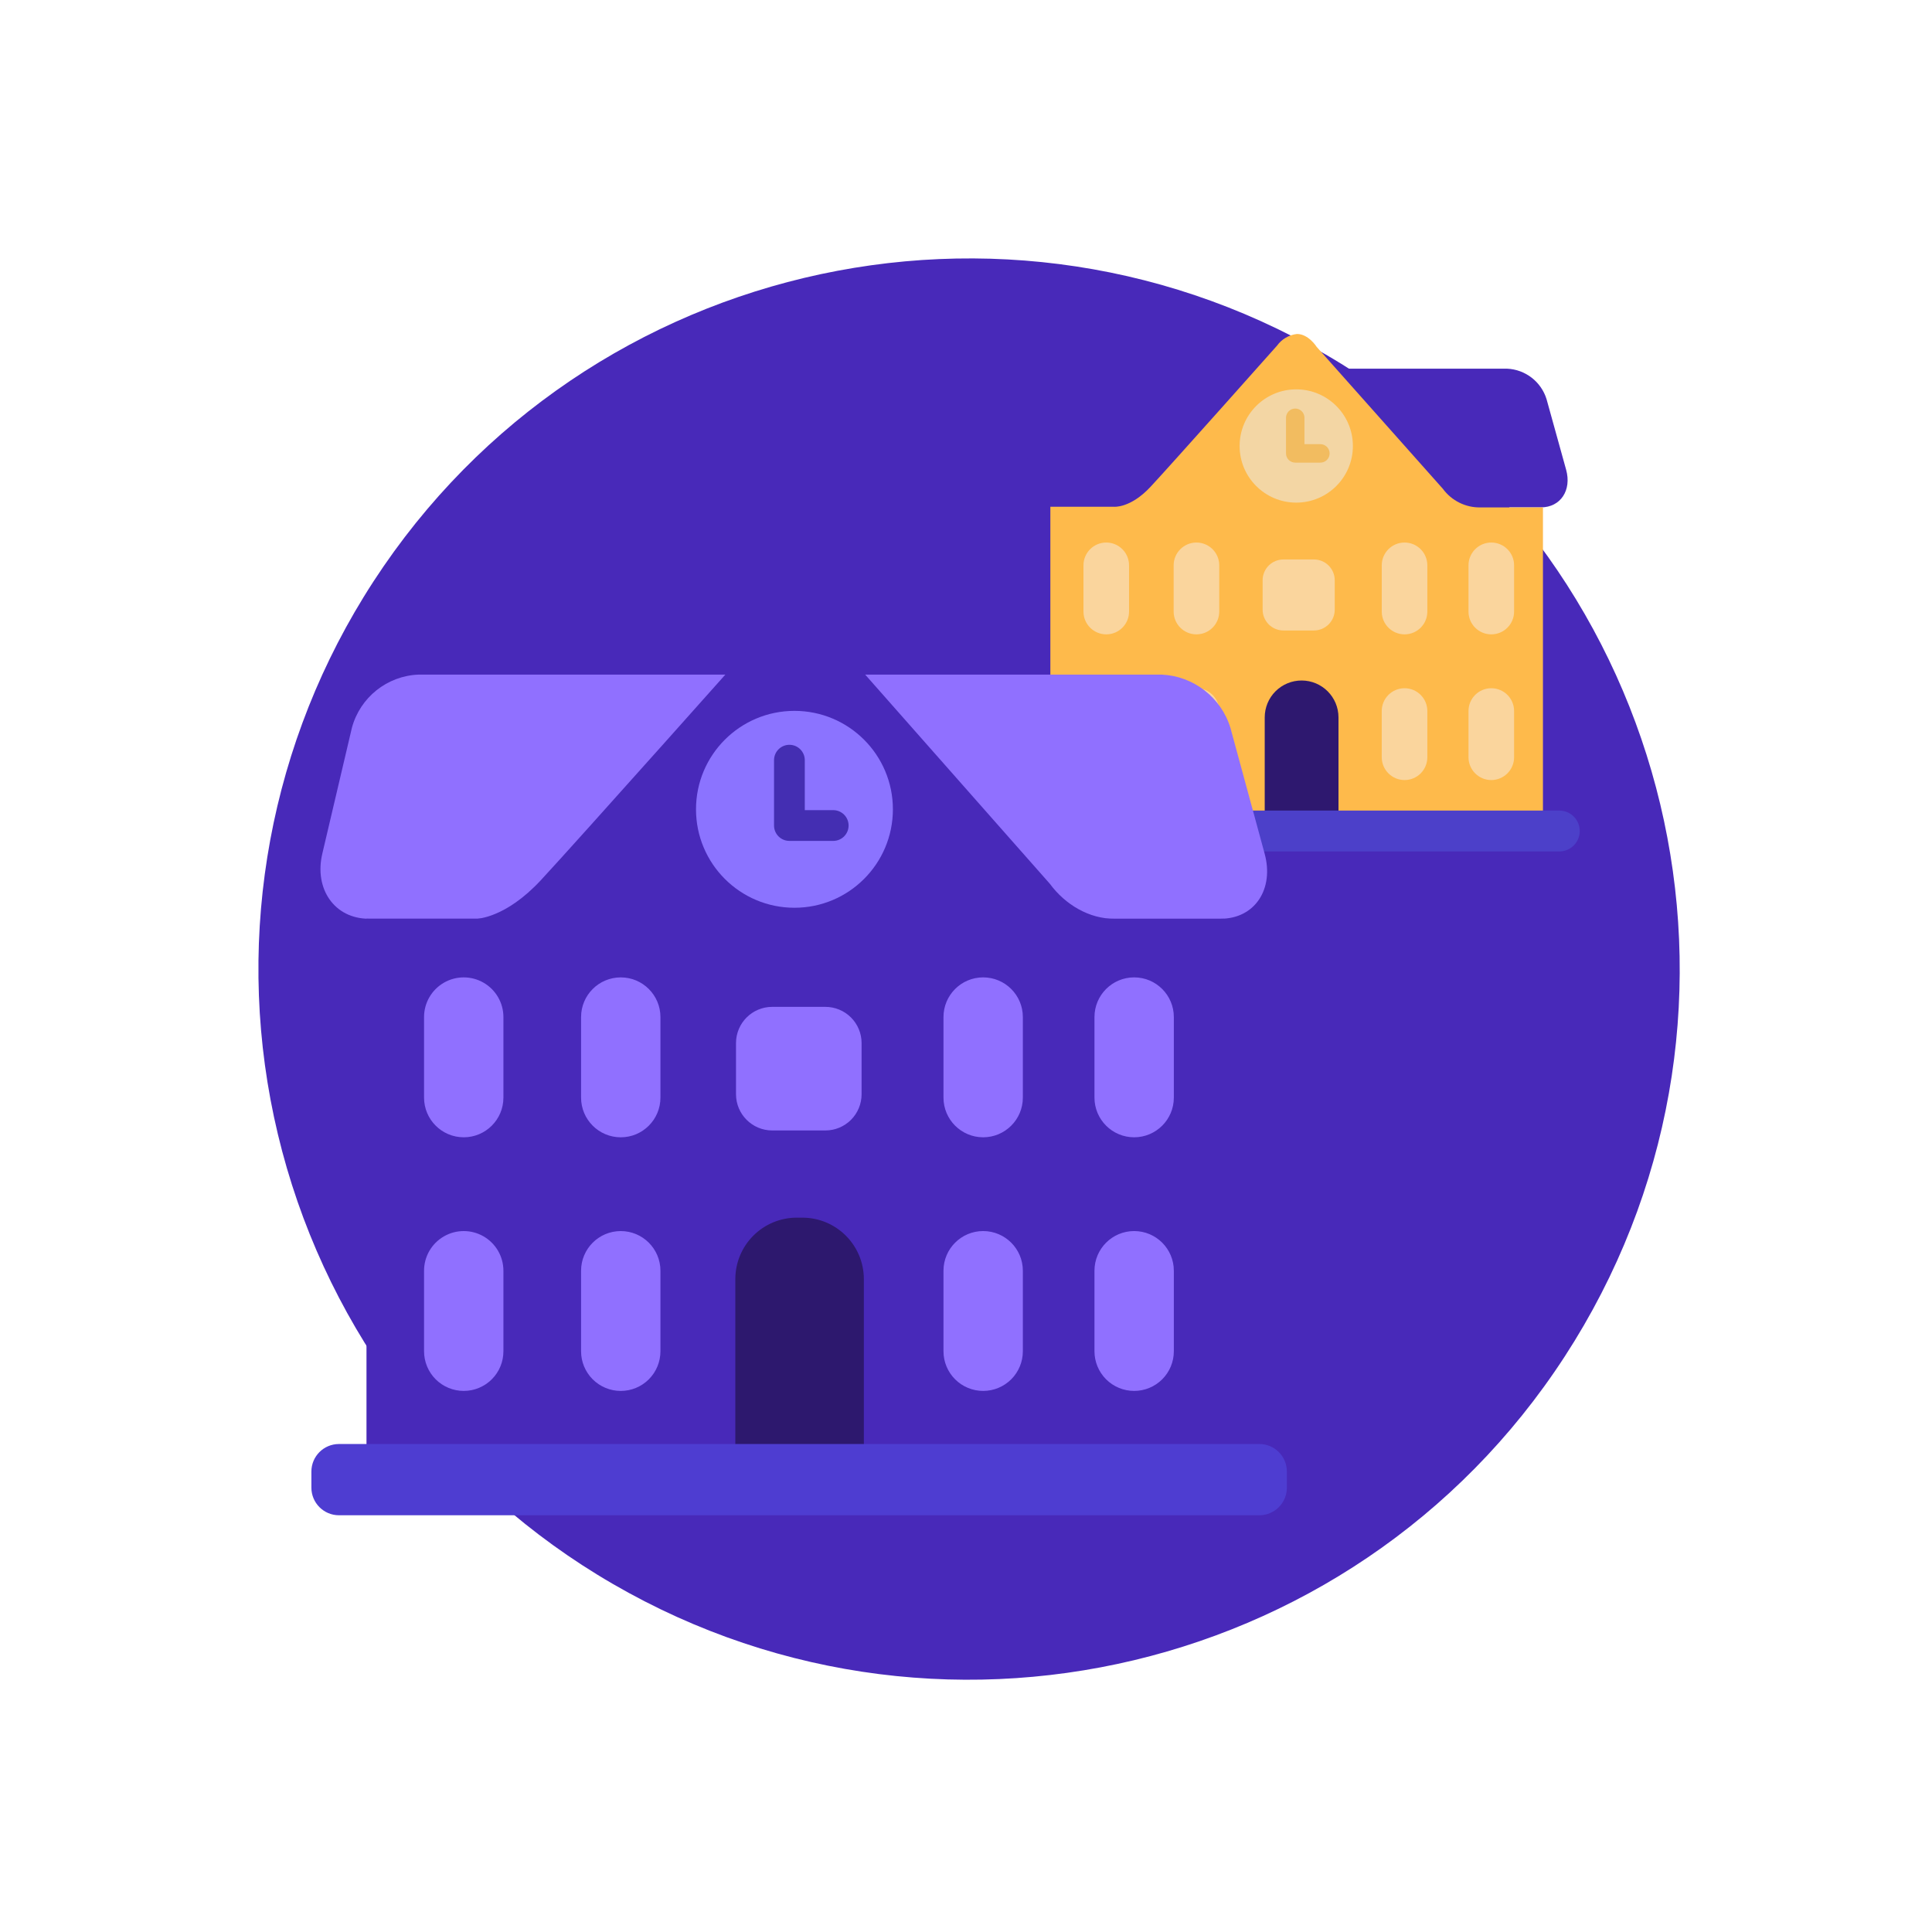
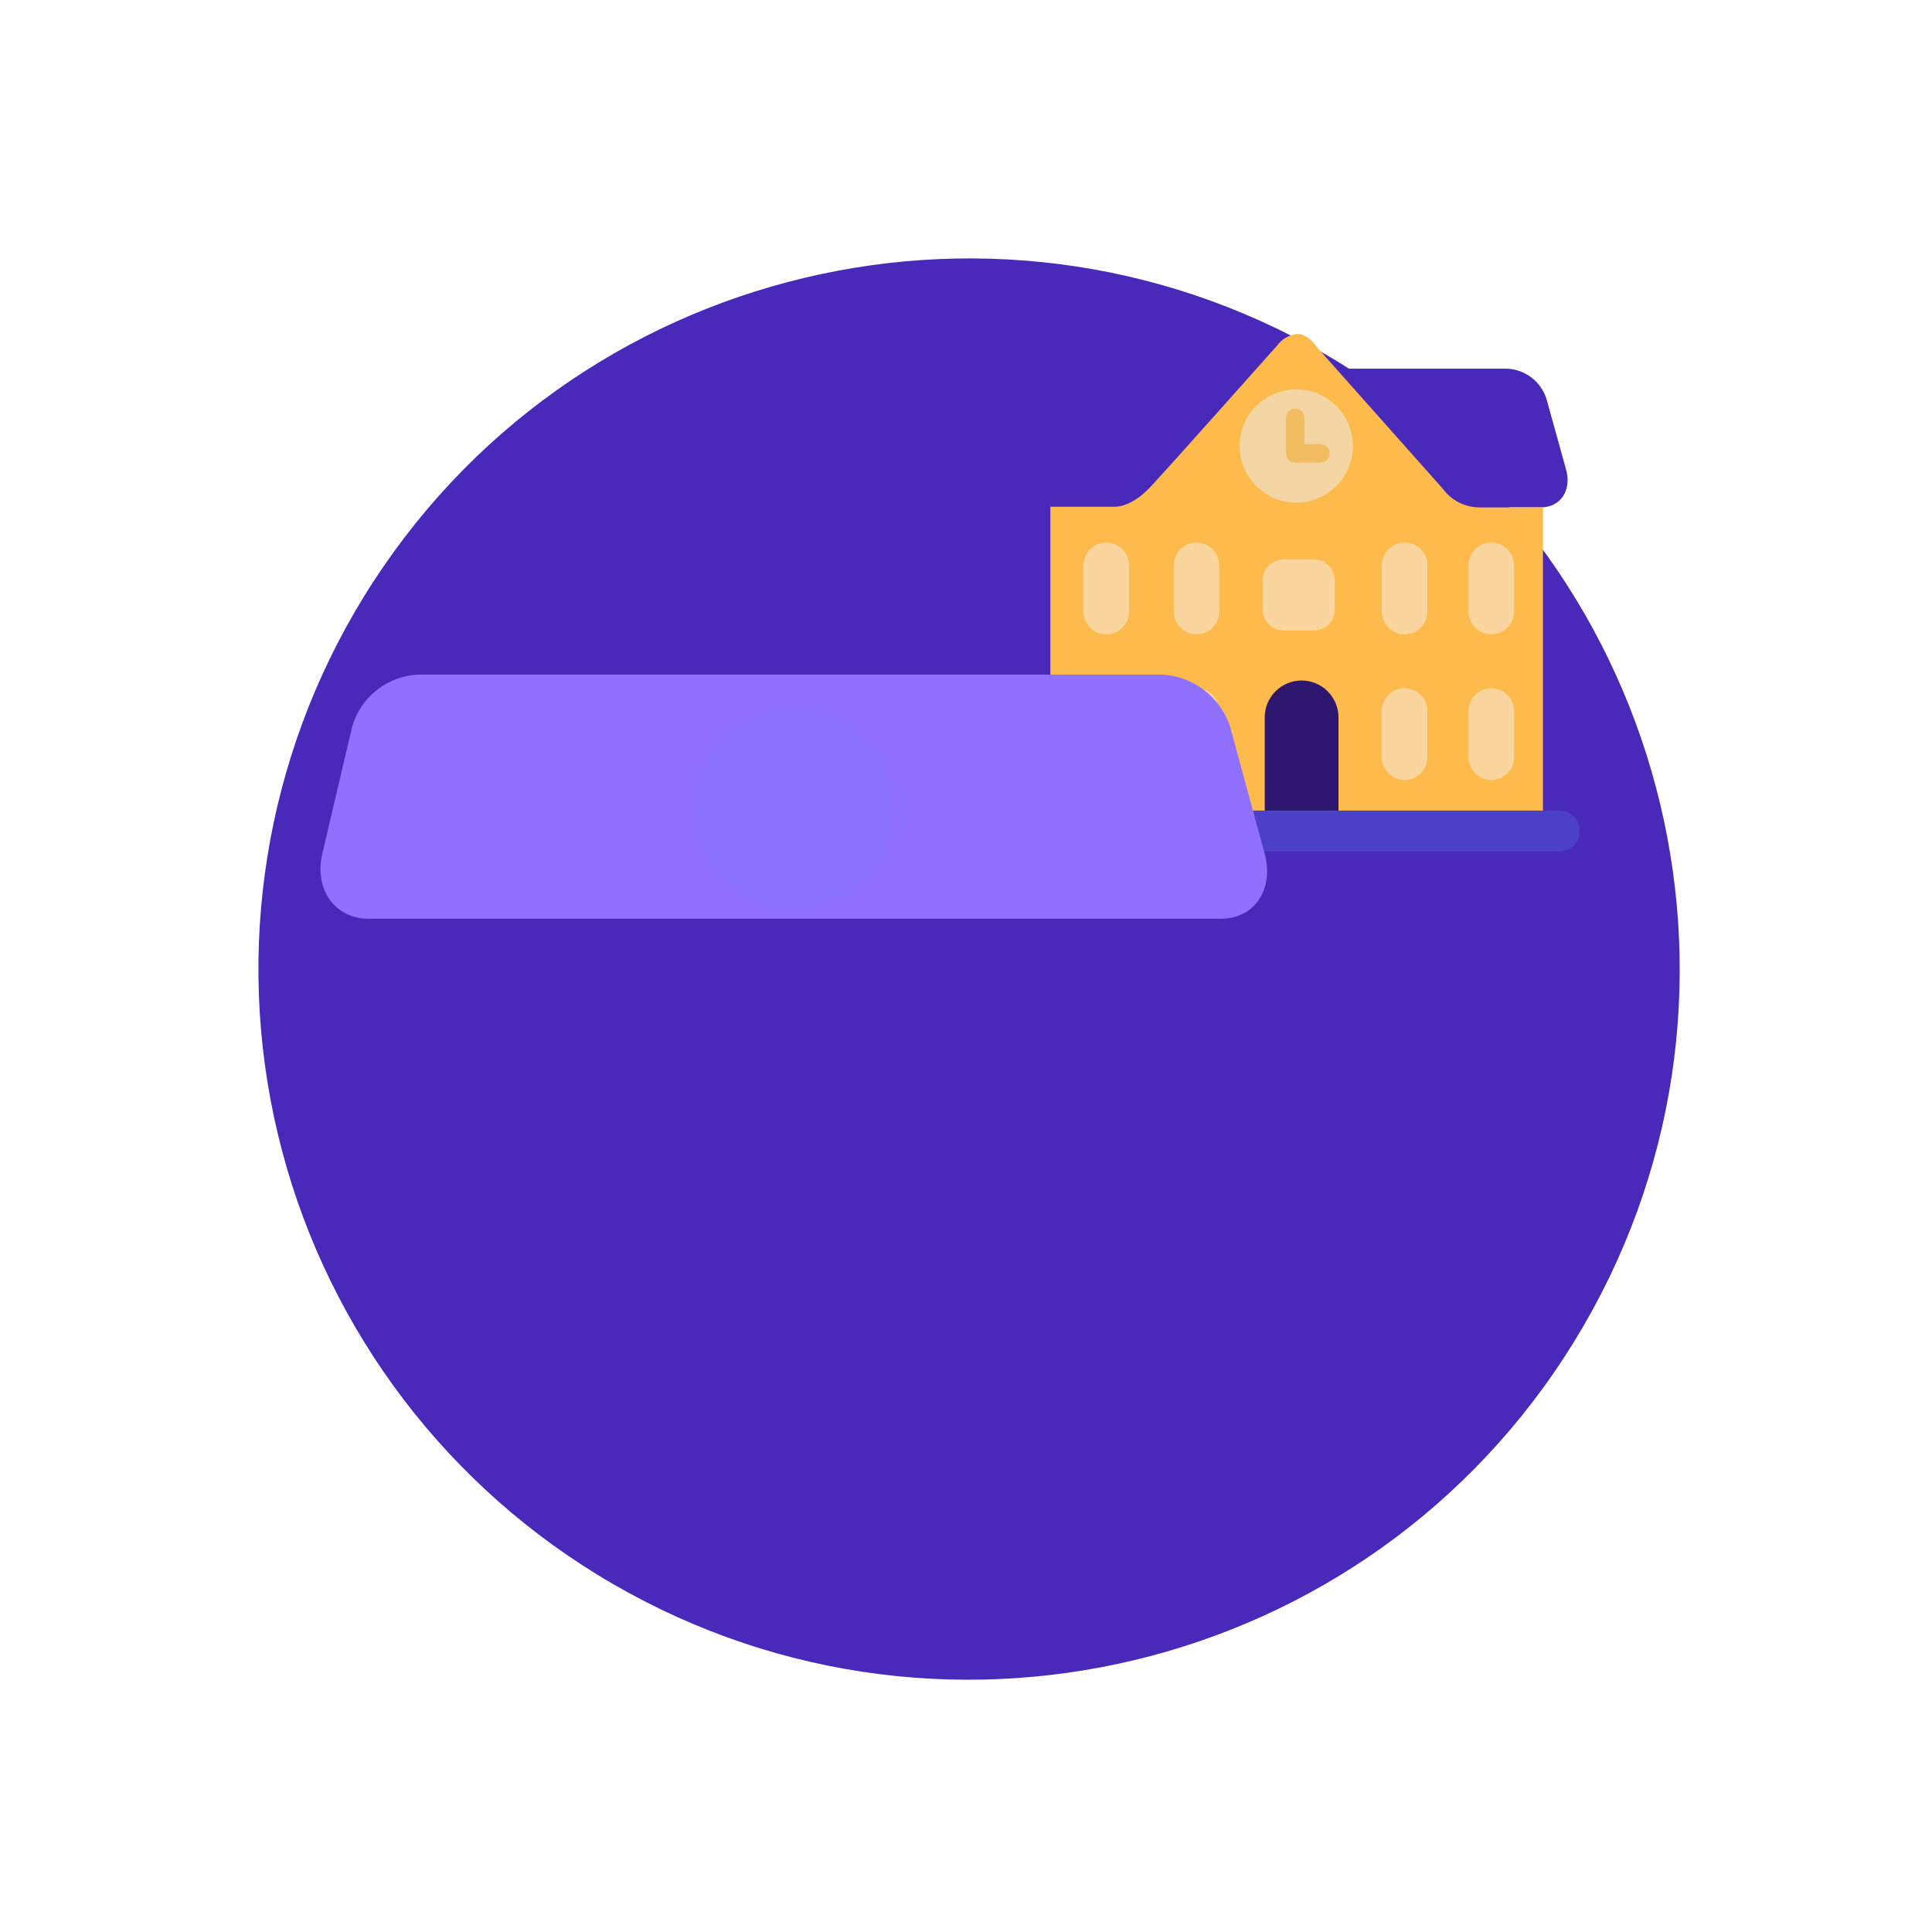
<svg xmlns="http://www.w3.org/2000/svg" width="160" height="160" viewBox="0 0 160 160">
  <g fill="none" fill-rule="evenodd">
    <g>
      <g>
        <g>
          <g>
            <g>
              <g>
                <g transform="translate(-1183 -524) translate(41 505) translate(1062 3) translate(80 16) translate(21.401 21.401)">
                  <path fill="#4829B9" d="M8.715 28.04C25.733.354 61.974-8.297 89.663 8.72c27.689 17.015 36.341 53.254 19.326 80.942-17.016 27.688-53.256 36.342-80.947 19.329-13.3-8.17-22.808-21.29-26.433-36.472C-2.016 57.337.54 41.337 8.715 28.04z" />
                  <path fill="#4829B9" d="M68.076 9.131h35.328c1.518.065 2.83 1.08 3.276 2.533l1.62 5.84c.47 1.69-.458 3.113-2.089 3.113H65.697c-1.63 0-2.61-1.422-2.207-3.114l1.407-5.84c.387-1.451 1.678-2.48 3.18-2.532z" />
                  <path fill="#FEBA4B" d="M65.585 46.41V20.566h5.243s1.366.158 3.057-1.656c1.692-1.814 10.467-11.68 10.467-11.68.39-.543.99-.897 1.656-.973.963 0 1.629 1.066 1.629 1.066l10.457 11.76c.722.982 1.874 1.555 3.093 1.539h5.193v25.544l-40.795.244z" />
                  <path fill="#2E186F" d="M86.39 34.955c1.686 0 3.054 1.366 3.057 3.053v7.928c0 1.689-1.369 3.058-3.057 3.058-1.687-.003-3.052-1.371-3.052-3.058v-7.928c0-.81.32-1.586.893-2.159.573-.572 1.35-.894 2.159-.894z" />
                  <path fill="#4C40C9" d="M64.718 45.727h43.017c.934 0 1.692.758 1.692 1.692 0 .934-.758 1.692-1.692 1.692H64.718c-.934 0-1.691-.758-1.691-1.692 0-.934.757-1.692 1.691-1.692z" />
                  <circle cx="85.949" cy="15.534" r="4.69" fill="#F3D6A4" fill-rule="nonzero" />
                  <path fill="#FAD59D" d="M102.1 43.2c-1.043-.002-1.887-.848-1.886-1.89v-3.827c0-1.043.845-1.888 1.888-1.888s1.888.845 1.888 1.888v3.827c0 .501-.2.982-.554 1.336-.354.355-.835.554-1.337.554zm0-12.066c-1.042 0-1.886-.844-1.886-1.886v-3.831c0-1.043.845-1.888 1.888-1.888s1.888.845 1.888 1.888v3.831c-.002 1.043-.848 1.887-1.89 1.886zM94.92 43.2c-.502 0-.983-.199-1.337-.554-.355-.354-.554-.835-.554-1.336v-3.827c0-1.043.846-1.888 1.888-1.888 1.043 0 1.888.845 1.888 1.888v3.827c.001.5-.197.981-.55 1.336-.354.355-.834.554-1.335.554zm0-12.066c-1.043 0-1.889-.843-1.89-1.886v-3.831c0-1.043.845-1.888 1.887-1.888 1.043 0 1.888.845 1.888 1.888v3.831c0 1.042-.844 1.886-1.885 1.886zm-7.506-.321h-2.527c-.458 0-.896-.183-1.22-.507-.322-.324-.503-.763-.503-1.22v-2.431c0-.457.181-.896.504-1.219.323-.323.762-.504 1.219-.504h2.527c.457 0 .895.181 1.218.504.324.323.505.762.504 1.219v2.43c.001.458-.18.897-.503 1.22-.323.325-.761.507-1.219.508zM77.682 43.2c-1.043-.002-1.887-.848-1.886-1.89v-3.827c0-1.043.845-1.888 1.888-1.888s1.888.845 1.888 1.888v3.827c0 .501-.199.982-.554 1.336-.354.355-.835.554-1.336.554zm0-12.066c-1.042 0-1.886-.844-1.886-1.886v-3.831c0-1.043.845-1.888 1.888-1.888s1.888.845 1.888 1.888v3.831c-.002 1.043-.848 1.887-1.89 1.886zM70.217 43.2c-.502 0-.983-.199-1.337-.554-.355-.354-.554-.835-.554-1.336v-3.827c0-1.043.845-1.888 1.888-1.888s1.888.845 1.888 1.888v3.827c0 1.042-.843 1.888-1.885 1.89zm0-12.066c-1.043 0-1.889-.843-1.89-1.886v-3.831c0-1.043.844-1.888 1.887-1.888 1.043 0 1.888.845 1.888 1.888v3.831c0 1.042-.844 1.886-1.885 1.886z" />
                  <path fill="#F2BC60" fill-rule="nonzero" d="M86.63 13.197c0-.422-.343-.764-.765-.764s-.764.342-.764.764v2.95c0 .423.342.765.764.765h2.084c.422 0 .764-.342.764-.764s-.342-.765-.764-.765h-1.32v-2.186z" />
                  <path fill="#9070FF" d="M13.279 34.466h61.513c2.645.116 4.93 1.883 5.707 4.413l2.823 10.385c.82 2.945-.795 5.421-3.638 5.421H9.141c-2.843 0-4.55-2.476-3.842-5.421L7.74 38.879c.678-2.527 2.924-4.317 5.539-4.413z" />
-                   <path fill="#4829B9" d="M8.95 99.69V54.684h9.131s2.367-.025 5.308-3.19C26.329 48.332 41.62 31.16 41.62 31.16s1.203-1.691 2.884-1.691c1.682 0 2.826 1.691 2.826 1.691l18.219 20.637c1.258 1.71 3.263 2.917 5.386 2.89h9.04v44.27l-71.025.733z" />
-                   <path fill="#2D186E" d="M44.591 79.44h.454c2.814 0 5.095 2.28 5.095 5.095v14.252c0 2.814-2.281 5.096-5.095 5.096h-.454c-2.814 0-5.095-2.282-5.095-5.096V84.535c-.002-1.352.535-2.649 1.49-3.604.957-.956 2.253-1.493 3.605-1.492z" />
-                   <path fill="#4E3DD1" d="M6.67 98.186h76.22c.604-.001 1.185.238 1.613.665.428.428.669 1.008.669 1.613v1.34c0 .605-.24 1.186-.668 1.614-.429.428-1.01.669-1.615.669H6.67c-1.26-.002-2.281-1.023-2.283-2.283v-1.34c.002-1.26 1.024-2.279 2.283-2.278z" />
                  <circle cx="44.392" cy="45.623" r="8.153" fill="#8B73FF" fill-rule="nonzero" />
-                   <path fill="#9070FF" d="M72.525 93.789c-.872 0-1.708-.346-2.325-.962-.616-.617-.962-1.453-.962-2.325v-6.665c0-1.815 1.472-3.287 3.287-3.287s3.286 1.472 3.286 3.287v6.665c.001.872-.345 1.708-.962 2.325-.616.616-1.452.962-2.324.962zm0-21.004c-1.815-.001-3.286-1.472-3.287-3.287v-6.67c0-1.815 1.472-3.287 3.287-3.287s3.286 1.472 3.286 3.287v6.67c0 1.815-1.471 3.286-3.286 3.287zM60.02 93.789c-.871 0-1.708-.346-2.324-.962-.617-.617-.963-1.453-.962-2.325v-6.665c0-1.815 1.471-3.287 3.286-3.287 1.816 0 3.287 1.472 3.287 3.287v6.665c0 .872-.346 1.708-.962 2.325-.617.616-1.453.962-2.325.962zm0-21.004c-1.814-.001-3.285-1.472-3.286-3.287v-6.67c0-1.815 1.471-3.287 3.286-3.287 1.816 0 3.287 1.472 3.287 3.287v6.67c0 1.815-1.472 3.286-3.287 3.287zm-13.07-.566h-4.397c-1.657-.001-3-1.344-3.001-3.001v-4.235c0-1.657 1.344-3 3-3h4.398c.796-.001 1.56.315 2.123.878.563.563.879 1.326.879 2.122v4.235c0 .796-.316 1.56-.879 2.123-.563.562-1.327.879-2.123.878zM30.008 93.79c-.872 0-1.708-.346-2.325-.962-.616-.617-.963-1.453-.962-2.325v-6.665c0-1.815 1.471-3.287 3.287-3.287 1.815 0 3.286 1.472 3.286 3.287v6.665c0 .872-.345 1.708-.962 2.325-.616.616-1.453.962-2.324.962zm0-21.004c-1.815-.001-3.286-1.472-3.287-3.287v-6.67c0-1.815 1.471-3.287 3.287-3.287 1.815 0 3.286 1.472 3.286 3.287v6.67c0 1.815-1.472 3.286-3.286 3.287zM17.004 93.789c-.872 0-1.708-.346-2.325-.962-.616-.617-.962-1.453-.962-2.325v-6.665c0-1.174.627-2.26 1.644-2.846 1.016-.587 2.27-.587 3.286 0 1.017.587 1.643 1.672 1.643 2.846v6.665c.001.872-.345 1.708-.962 2.325-.616.616-1.452.962-2.324.962zm0-21.004c-1.815-.001-3.286-1.472-3.287-3.287v-6.67c0-1.174.627-2.26 1.644-2.846 1.016-.587 2.27-.587 3.286 0 1.017.587 1.643 1.672 1.643 2.846v6.67c0 1.815-1.471 3.286-3.286 3.287z" />
-                   <path fill="#442EB2" fill-rule="nonzero" d="M45.248 41.554c0-.703-.57-1.274-1.273-1.274-.704 0-1.274.57-1.274 1.274v5.412c0 .703.57 1.273 1.274 1.273h3.628c.703 0 1.273-.57 1.273-1.273 0-.704-.57-1.274-1.273-1.274h-2.355v-4.138z" />
                </g>
              </g>
            </g>
          </g>
        </g>
      </g>
    </g>
  </g>
</svg>